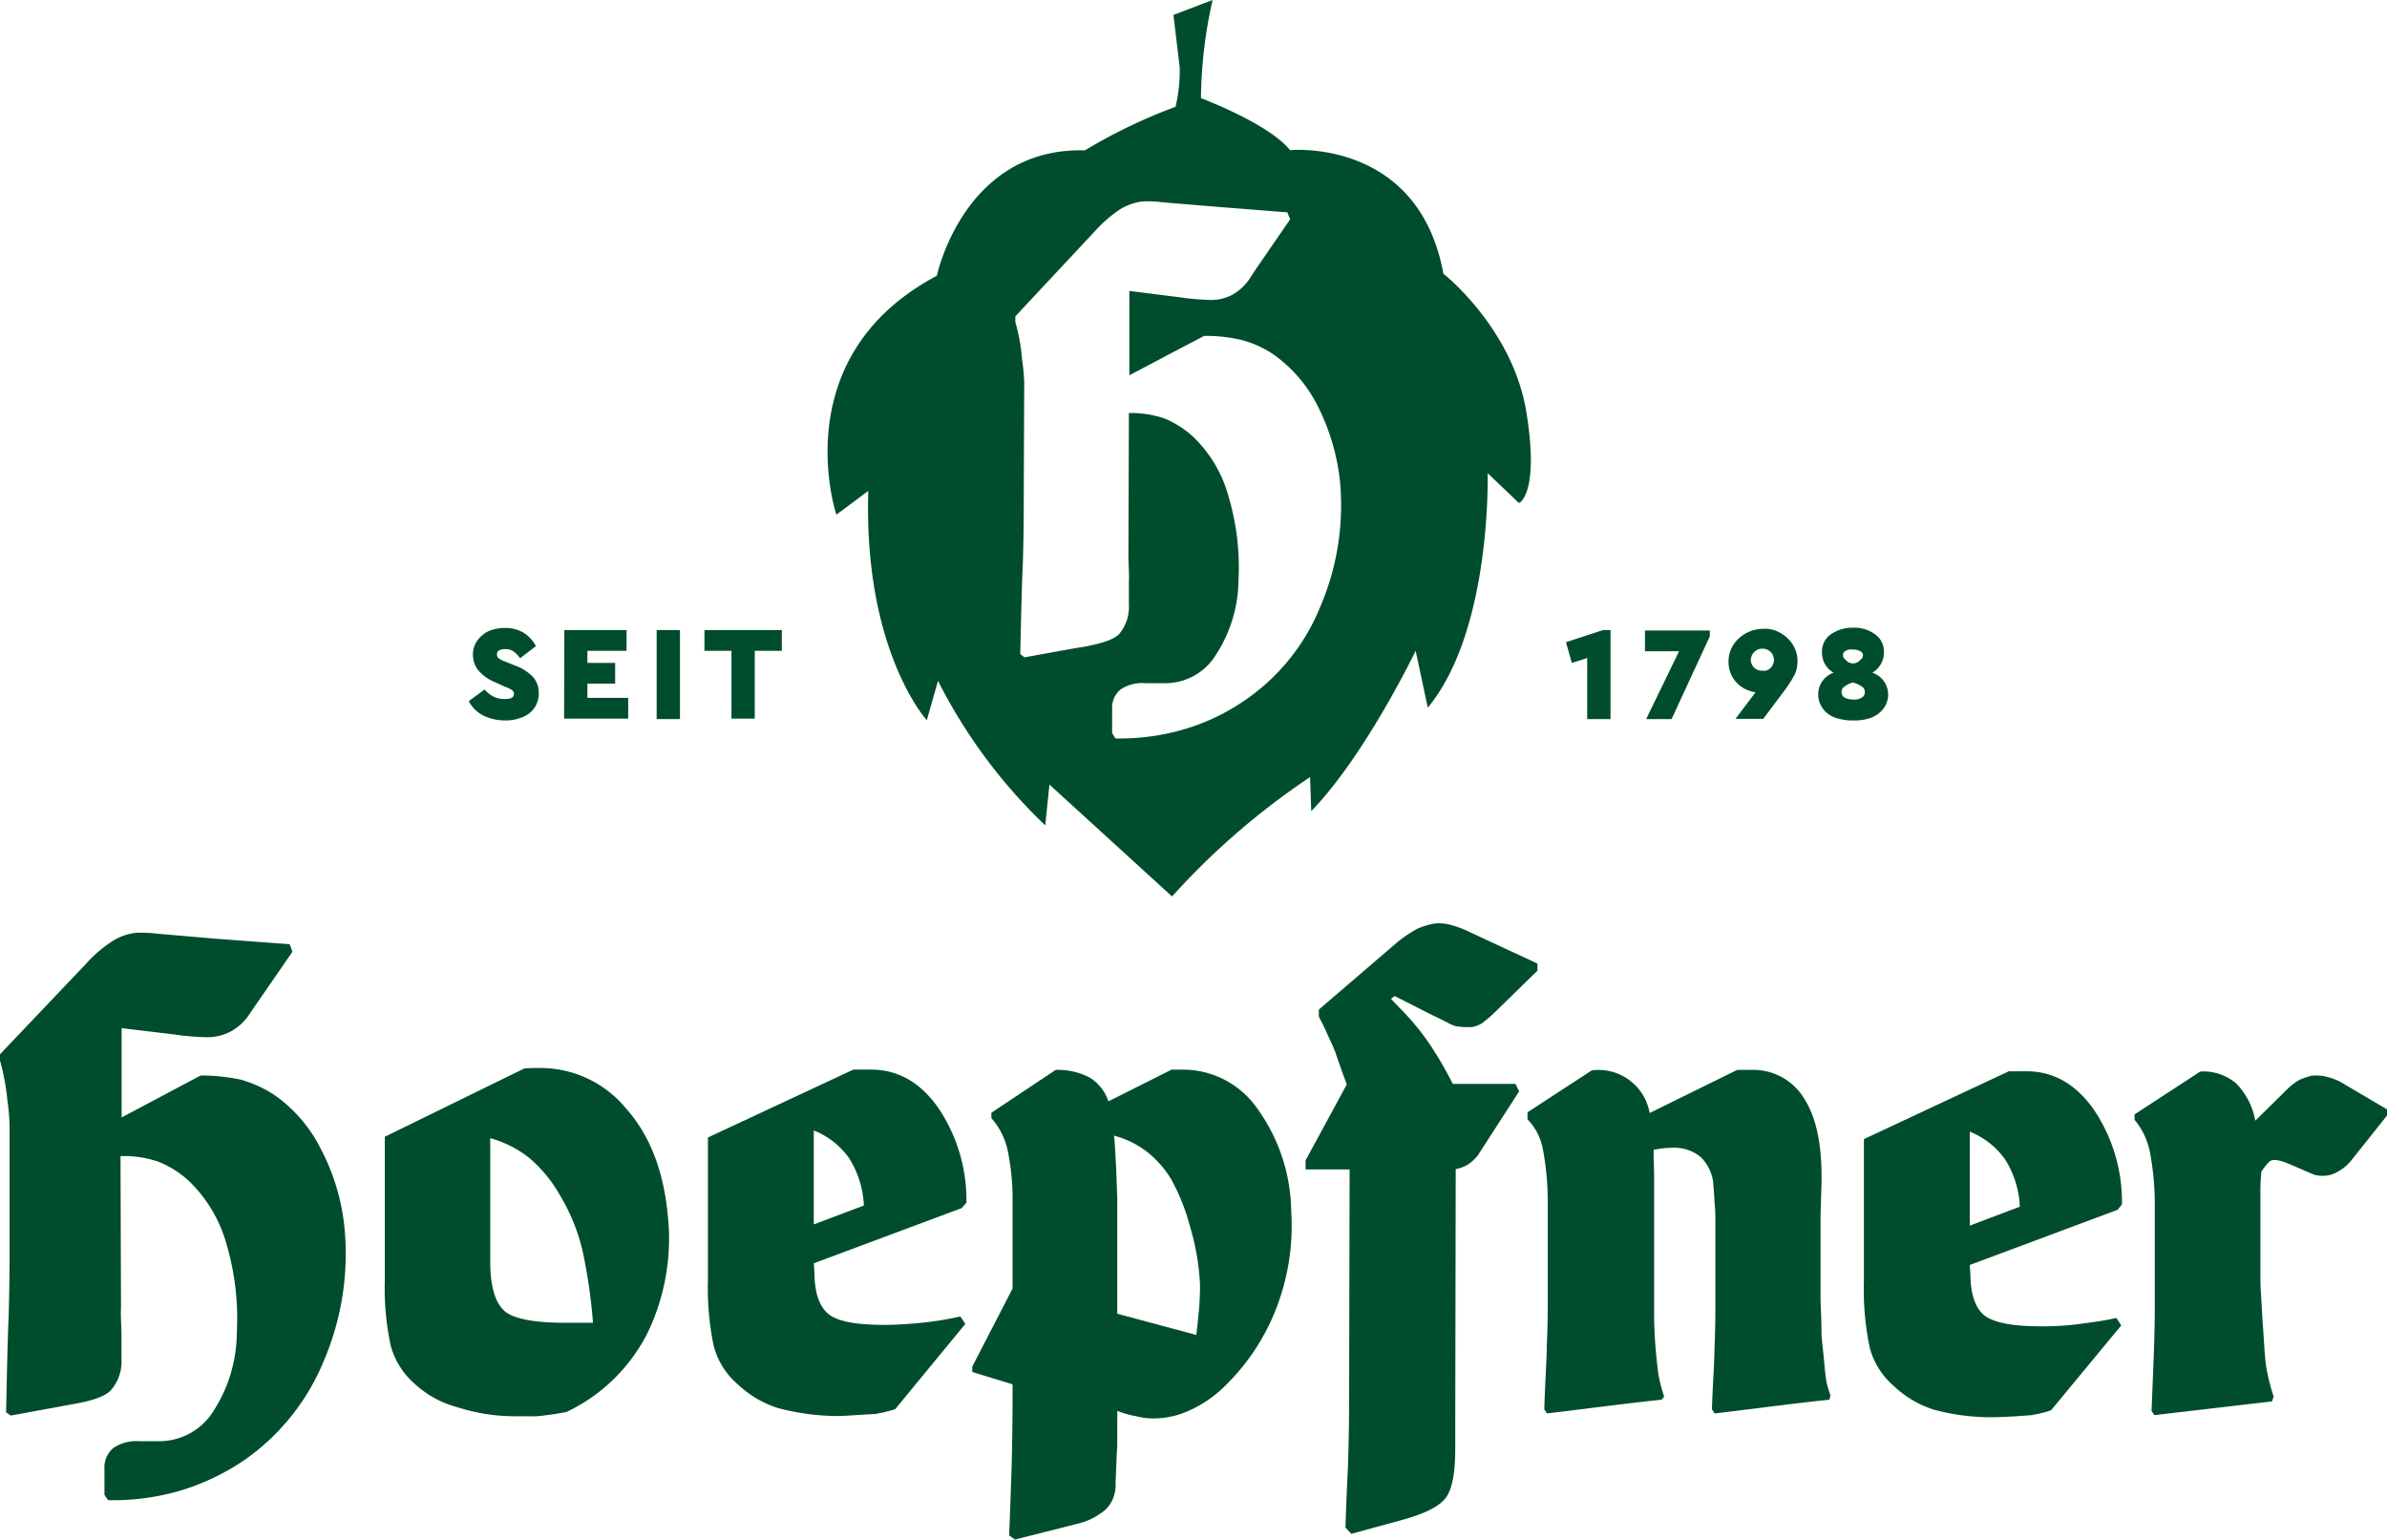
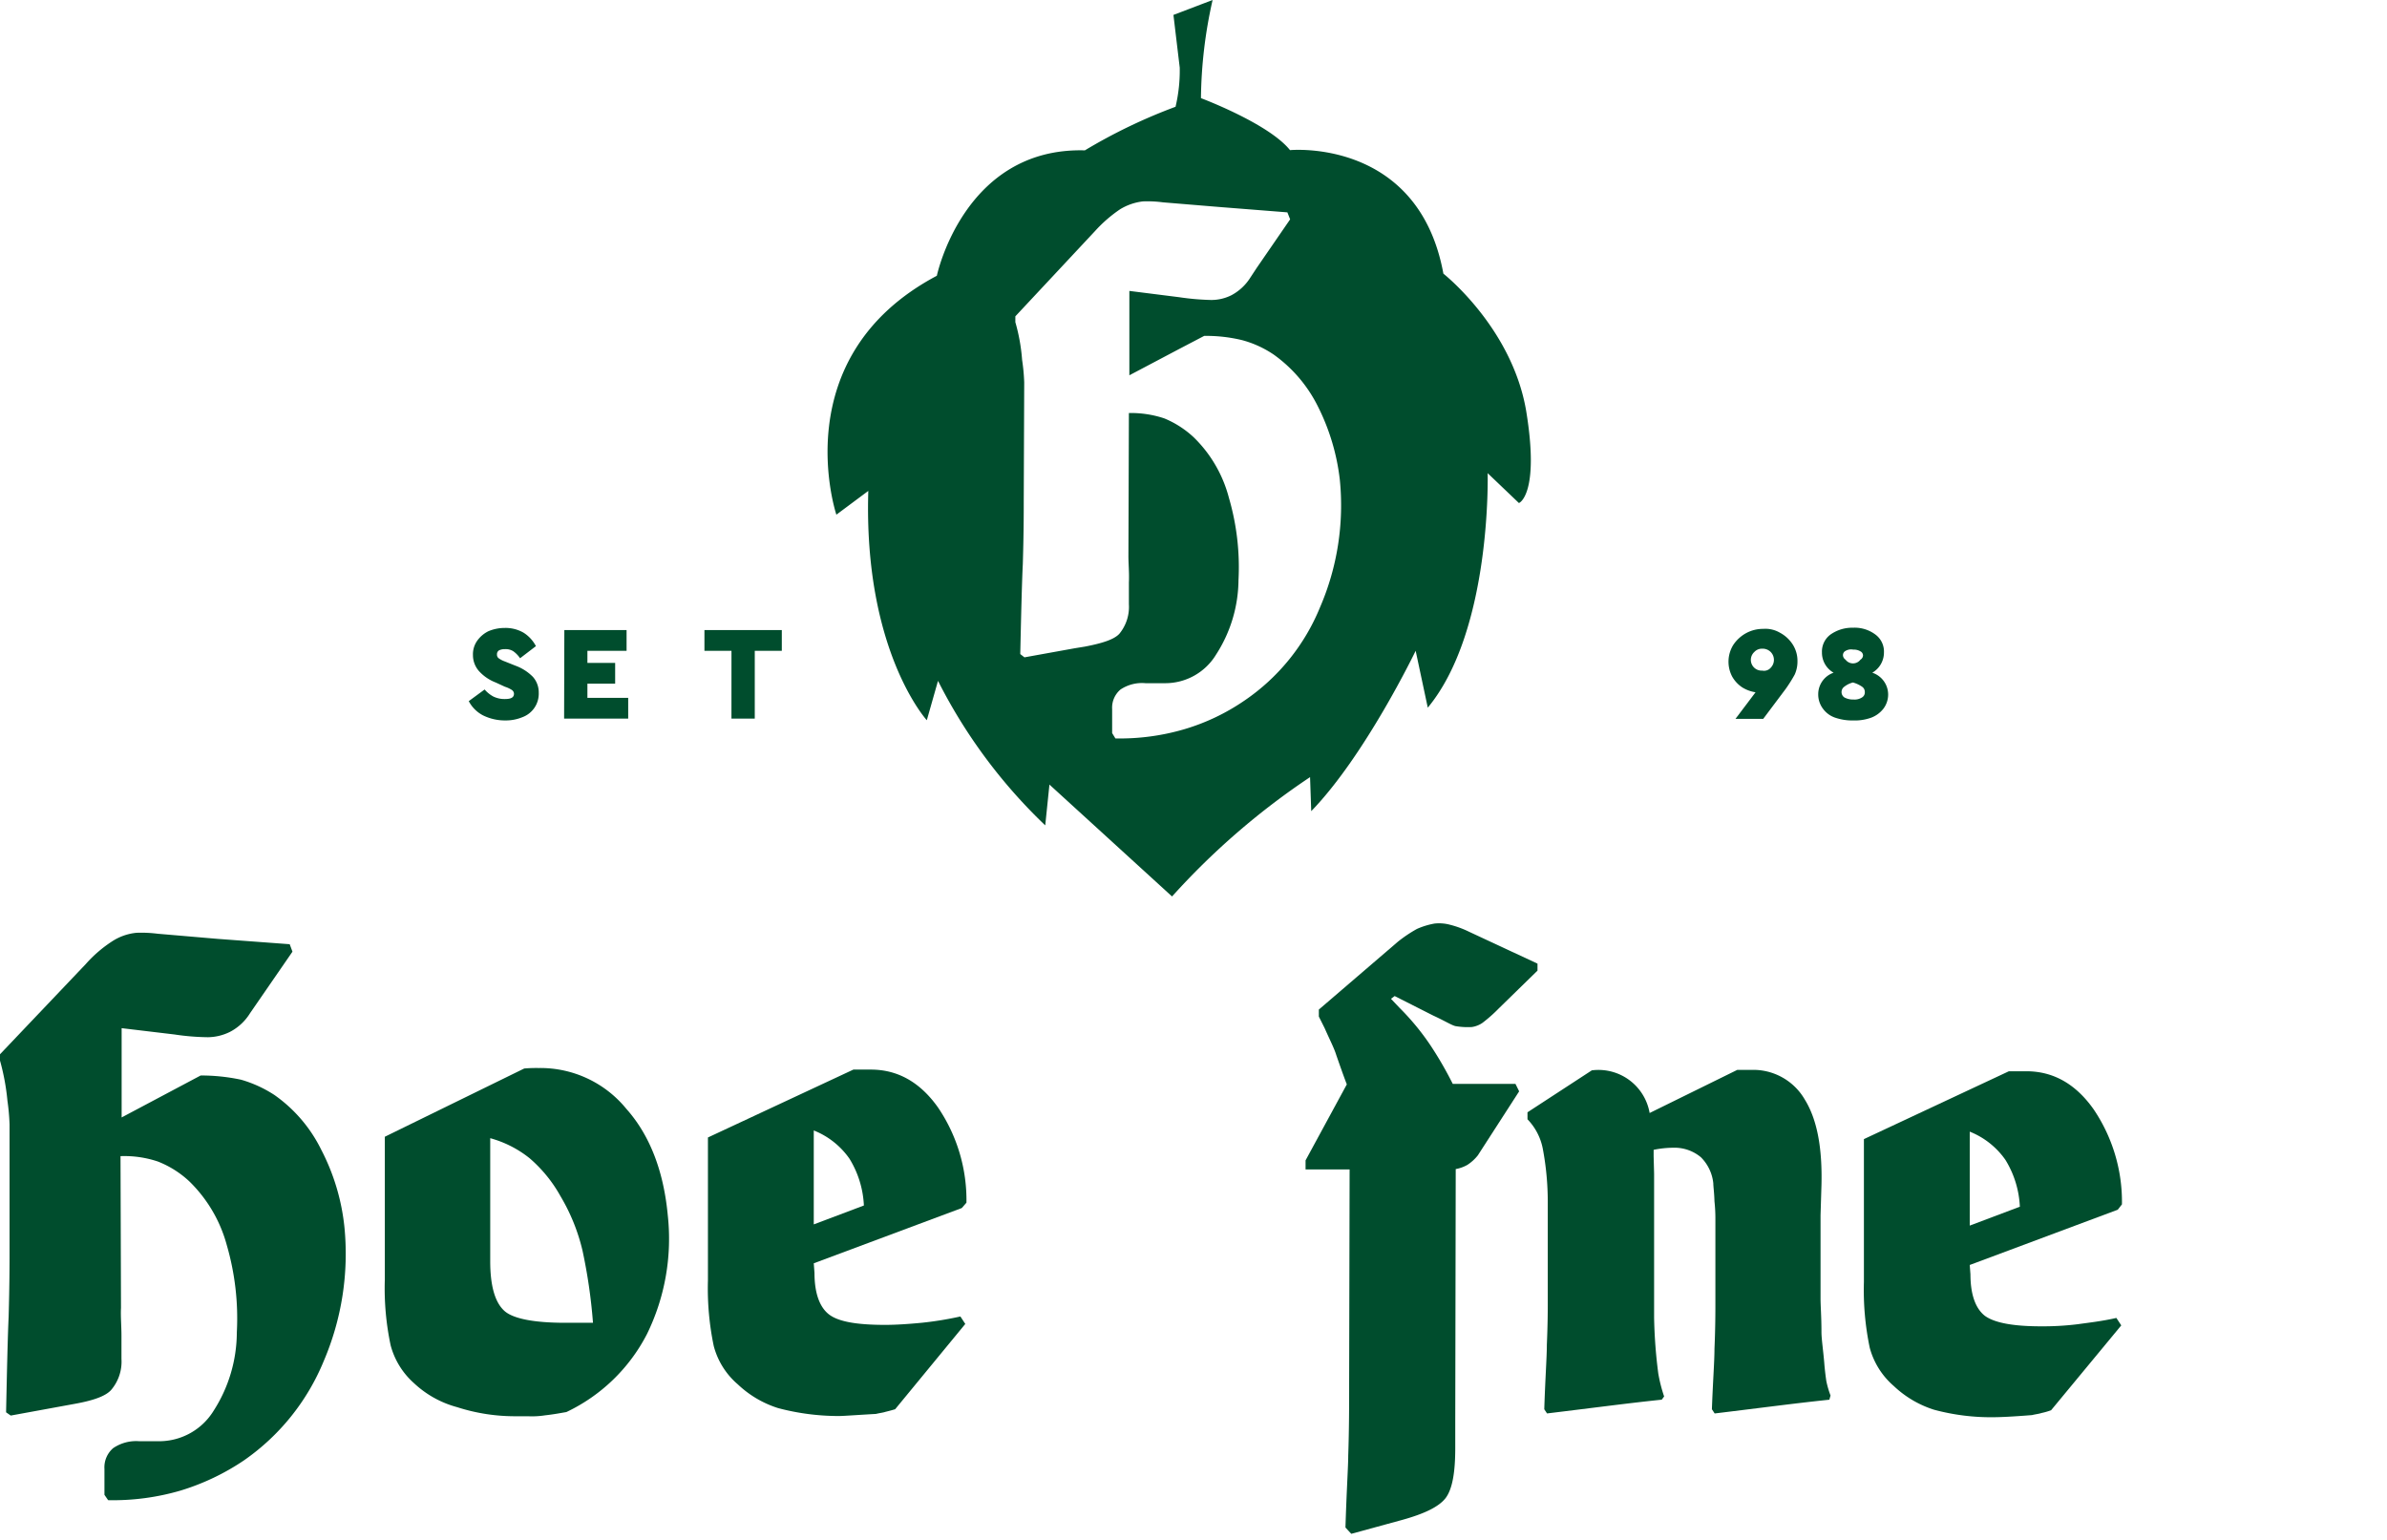
<svg xmlns="http://www.w3.org/2000/svg" width="259.151" height="167.157" viewBox="0 0 259.151 167.157">
  <g id="hoepfner_logo" transform="translate(0)">
    <g id="Gruppe_14" data-name="Gruppe 14" transform="translate(170.017 68.154)">
-       <path id="Pfad_61" data-name="Pfad 61" d="M676.634,281.7v9.668H674.1v-6.631l-1.67.531-.633-2.252,4.024-1.316Z" transform="translate(-671.8 -281.447)" fill="#004d2d" />
-       <path id="Pfad_62" data-name="Pfad 62" d="M712.735,281.7v.683l-4.151,8.984h-2.759L709.395,284h-3.7v-2.252h7.036Z" transform="translate(-697.121 -281.447)" fill="#004d2d" />
      <path id="Pfad_63" data-name="Pfad 63" d="M747.068,281.573a3.726,3.726,0,0,1,1.392,1.265,3.291,3.291,0,0,1,.531,1.847,3.429,3.429,0,0,1-.3,1.443,15.79,15.79,0,0,1-.987,1.569l-2.43,3.239h-3.012l2.177-2.885a3.834,3.834,0,0,1-1.443-.531,3.428,3.428,0,0,1-1.088-1.164,3.461,3.461,0,0,1,.127-3.467,3.95,3.95,0,0,1,1.392-1.265,3.842,3.842,0,0,1,1.847-.456A3.119,3.119,0,0,1,747.068,281.573Zm-.987,3.821a1.222,1.222,0,0,0,0-1.721,1.24,1.24,0,0,0-.911-.354,1.124,1.124,0,0,0-.86.354,1.166,1.166,0,0,0,.86,2.025A.955.955,0,0,0,746.081,285.395Z" transform="translate(-723.861 -281.042)" fill="#004d2d" />
      <path id="Pfad_64" data-name="Pfad 64" d="M787.592,287.938a2.565,2.565,0,0,1-.506,1.544,3.053,3.053,0,0,1-1.341.987,5.254,5.254,0,0,1-1.949.3,5.73,5.73,0,0,1-1.949-.3,2.715,2.715,0,0,1-1.341-.987,2.563,2.563,0,0,1-.506-1.544,2.471,2.471,0,0,1,1.67-2.354,2.5,2.5,0,0,1-1.265-2.2,2.288,2.288,0,0,1,.936-1.949,4.074,4.074,0,0,1,2.429-.734,3.757,3.757,0,0,1,2.43.734,2.288,2.288,0,0,1,.936,1.949,2.529,2.529,0,0,1-1.265,2.2A2.5,2.5,0,0,1,787.592,287.938Zm-2.834.329a.624.624,0,0,0,.3-.582.677.677,0,0,0-.3-.582,3.286,3.286,0,0,0-.987-.456,2.475,2.475,0,0,0-.936.456.71.71,0,0,0,0,1.164,1.954,1.954,0,0,0,.987.228A1.473,1.473,0,0,0,784.758,288.267Zm-1.771-5.061a.515.515,0,0,0-.3.506.6.6,0,0,0,.279.456,1.012,1.012,0,0,0,1.62,0,.566.566,0,0,0,.278-.456.512.512,0,0,0-.3-.456,1.351,1.351,0,0,0-.759-.177A1.179,1.179,0,0,0,782.986,283.205Z" transform="translate(-752.617 -280.7)" fill="#004d2d" />
    </g>
    <g id="Gruppe_15" data-name="Gruppe 15" transform="translate(50.893 68.179)">
      <path id="Pfad_65" data-name="Pfad 65" d="M202.644,290.29a3.634,3.634,0,0,1-1.544-1.544l1.721-1.265a3.343,3.343,0,0,0,.936.759,2.748,2.748,0,0,0,1.265.278c.683,0,.987-.177.987-.582a.515.515,0,0,0-.228-.4,3.083,3.083,0,0,0-.759-.354l-.987-.456a4.755,4.755,0,0,1-1.847-1.265,2.622,2.622,0,0,1-.633-1.721,2.523,2.523,0,0,1,.456-1.544,3.246,3.246,0,0,1,1.215-1.038A4.518,4.518,0,0,1,205,280.8a3.894,3.894,0,0,1,2.075.531,3.83,3.83,0,0,1,1.316,1.443l-1.721,1.316a3.019,3.019,0,0,0-.734-.759,1.531,1.531,0,0,0-.911-.228,1.319,1.319,0,0,0-.633.127.485.485,0,0,0-.228.456.472.472,0,0,0,.177.4,2.707,2.707,0,0,0,.683.354l1.139.455a5.119,5.119,0,0,1,1.9,1.215,2.527,2.527,0,0,1,.633,1.721,2.714,2.714,0,0,1-1.772,2.657,4.715,4.715,0,0,1-1.847.354A5.38,5.38,0,0,1,202.644,290.29Z" transform="translate(-201.1 -280.8)" fill="#004d2d" />
      <path id="Pfad_66" data-name="Pfad 66" d="M242.025,281.7h6.757v2.252h-4.252v1.316h3.012v2.252h-3.012v1.544h4.429v2.252H242l.025-9.617Z" transform="translate(-231.649 -281.472)" fill="#004d2d" />
-       <path id="Pfad_67" data-name="Pfad 67" d="M281.7,281.7h2.531v9.668H281.7Z" transform="translate(-261.302 -281.472)" fill="#004d2d" />
      <path id="Pfad_68" data-name="Pfad 68" d="M305.136,283.952H302.2V281.7h8.4v2.252h-2.936v7.365h-2.531Z" transform="translate(-276.614 -281.472)" fill="#004d2d" />
    </g>
    <g id="Gruppe_16" data-name="Gruppe 16" transform="translate(0 100.228)">
      <path id="Pfad_69" data-name="Pfad 69" d="M13.084,435.845a11.447,11.447,0,0,1,4.049.582,10.673,10.673,0,0,1,3.442,2.177,15.209,15.209,0,0,1,4.049,6.909,28.513,28.513,0,0,1,1.088,9.465,15.825,15.825,0,0,1-2.531,8.529,6.938,6.938,0,0,1-5.871,3.29h-2.2a4.42,4.42,0,0,0-2.834.759,2.748,2.748,0,0,0-.936,2.252v2.809l.4.582a26.148,26.148,0,0,0,7.845-1.038,25.587,25.587,0,0,0,6.909-3.29,24.413,24.413,0,0,0,8.655-10.781A29.6,29.6,0,0,0,37.4,443.614a23.362,23.362,0,0,0-2.531-8.478,15.754,15.754,0,0,0-5.062-5.922,13.4,13.4,0,0,0-3.644-1.67,20.724,20.724,0,0,0-4.378-.456l-8.579,4.555v-9.693l5.72.683a26.234,26.234,0,0,0,3.644.3,5.522,5.522,0,0,0,2.4-.582,5.591,5.591,0,0,0,2.176-2.025l4.606-6.681-.3-.81-7.845-.582-6.5-.557a14.006,14.006,0,0,0-2.3-.1,5.873,5.873,0,0,0-2.607.911,13.9,13.9,0,0,0-2.885,2.48L0,424.785v.683a24.925,24.925,0,0,1,.81,4.378,23.344,23.344,0,0,1,.228,2.581v13.818c0,1.139,0,3.518-.1,7.036-.1,2.176-.177,5.644-.278,10.376l.506.354,6.909-1.265c1.974-.354,3.341-.81,3.973-1.493a4.724,4.724,0,0,0,1.139-3.391v-2.48c0-1.139-.1-2.126-.051-3.062" transform="translate(0 -410.546)" fill="#004d2d" />
      <path id="Pfad_70" data-name="Pfad 70" d="M187.7,497.261h-3.012c-3.442,0-5.644-.455-6.58-1.265-1.038-.911-1.569-2.708-1.569-5.416V477.218a11.816,11.816,0,0,1,4.277,2.177,15.069,15.069,0,0,1,3.341,4.1,20.978,20.978,0,0,1,2.4,5.922,58.26,58.26,0,0,1,1.139,7.845m-22.6-20.2v15.514a29.826,29.826,0,0,0,.633,7.137,8.364,8.364,0,0,0,2.531,4.1,11,11,0,0,0,4.682,2.607,20.453,20.453,0,0,0,6.5.987h1.164a9.334,9.334,0,0,0,1.9-.1c.911-.1,1.569-.228,2.3-.354a18.979,18.979,0,0,0,8.756-8.478,23.523,23.523,0,0,0,2.252-12.907c-.456-4.834-1.974-8.706-4.5-11.54A12.035,12.035,0,0,0,181.8,469.6a15.218,15.218,0,0,0-1.569.051Z" transform="translate(-123.317 -453.868)" fill="#004d2d" fill-rule="evenodd" />
      <path id="Pfad_71" data-name="Pfad 71" d="M315.19,487.1v-10.2a8.593,8.593,0,0,1,3.872,3.062,10.6,10.6,0,0,1,1.569,5.087m-5.441,6.276,16.07-6,.506-.582a17.921,17.921,0,0,0-3.062-10.3c-1.974-2.809-4.429-4.15-7.314-4.15h-1.9L303.7,477.664v15.514a30.571,30.571,0,0,0,.633,7.137,8.229,8.229,0,0,0,2.607,4.15,11.292,11.292,0,0,0,4.378,2.581,25.632,25.632,0,0,0,6.58.86c.506,0,1.8-.1,4.049-.228.4-.1.734-.127,1.038-.228.531-.127.86-.228,1.038-.278l7.618-9.263-.531-.81a36.914,36.914,0,0,1-4.2.683c-1.341.127-2.708.228-3.973.228-3.113,0-5.087-.354-6.1-1.139-1.038-.81-1.569-2.354-1.569-4.5Z" transform="translate(-226.841 -454.391)" fill="#004d2d" fill-rule="evenodd" />
-       <path id="Pfad_72" data-name="Pfad 72" d="M432.841,496.8V484.244l-.127-3.391c-.1-1.569-.127-2.708-.228-3.391a10.032,10.032,0,0,1,3.467,1.67,10.939,10.939,0,0,1,2.708,3.012,21.94,21.94,0,0,1,2.075,5.188,25.945,25.945,0,0,1,1.088,6.327c0,.354,0,1.265-.1,2.607-.1.987-.177,1.848-.3,2.835m-8.579,8.25a10.286,10.286,0,0,0,2.075.582,7.681,7.681,0,0,0,1.493.228,9.26,9.26,0,0,0,4.151-.81,13.166,13.166,0,0,0,3.973-2.708,23.71,23.71,0,0,0,5.644-8.63,24.828,24.828,0,0,0,1.544-10.376,19.406,19.406,0,0,0-3.644-11.06A9.82,9.82,0,0,0,440,470.3h-1.265l-6.858,3.442a4.717,4.717,0,0,0-2.075-2.607,7.472,7.472,0,0,0-3.644-.81l-6.985,4.657v.582a7.728,7.728,0,0,1,1.772,3.518,26.379,26.379,0,0,1,.531,5.466v9.516l-4.378,8.478v.582l4.378,1.341c0,1.721,0,4.657-.1,8.807-.1,3.012-.177,5.542-.278,7.592l.633.456,5.315-1.341,1.771-.456a6.748,6.748,0,0,0,2.2-1.038,3.38,3.38,0,0,0,1.341-1.569,4.029,4.029,0,0,0,.3-1.8c.1-2.126.127-3.391.177-3.847Z" transform="translate(-311.542 -454.391)" fill="#004d2d" fill-rule="evenodd" />
      <path id="Pfad_73" data-name="Pfad 73" d="M583.282,425.7l-.4-.81h-6.808a40.055,40.055,0,0,0-2.43-4.2,26.835,26.835,0,0,0-3.341-4.049l-.936-.987.4-.3,4.2,2.126c1.265.582,1.974,1.038,2.4,1.139a8.048,8.048,0,0,0,1.772.1,2.736,2.736,0,0,0,1.164-.456,16.087,16.087,0,0,0,1.772-1.569l4.2-4.1v-.759l-7.44-3.467a10.633,10.633,0,0,0-2.075-.759,4.553,4.553,0,0,0-1.67-.126,8.242,8.242,0,0,0-1.9.582,14.723,14.723,0,0,0-2.075,1.392l-8.579,7.365v.759l.633,1.265c.532,1.215,1.038,2.176,1.265,2.936.4,1.139.759,2.176,1.139,3.163l-4.479,8.25v.987h4.783l-.051,23.182c0,2.354,0,4.96-.1,7.9,0,1.139-.177,3.746-.3,7.795l.633.683,5.466-1.493c2.48-.683,4.049-1.443,4.783-2.4.734-.987,1.038-2.809,1.038-5.416v-2.809l.051-27.484a3.953,3.953,0,0,0,1.265-.456,4.7,4.7,0,0,0,1.139-1.038" transform="translate(-418.352 -407.437)" fill="#004d2d" />
      <path id="Pfad_74" data-name="Pfad 74" d="M670.13,505.856a16.248,16.248,0,0,1-.633-2.48,54.017,54.017,0,0,1-.456-6.1V481.662l-.051-1.9v-.683a10.732,10.732,0,0,1,2.126-.228,4.462,4.462,0,0,1,3.012,1.038,4.667,4.667,0,0,1,1.341,2.834c0,.354.1.987.126,1.949a17.251,17.251,0,0,1,.1,1.949v9.06c0,.936,0,2.708-.1,5.011,0,1.392-.177,3.619-.278,6.555l.3.455c4.834-.582,8.984-1.139,12.451-1.493l.127-.456a10.414,10.414,0,0,1-.456-1.569c-.1-.683-.177-1.341-.228-2.025-.127-1.443-.3-2.581-.3-3.29,0-1.67-.1-2.835-.1-3.644v-9.035l.1-3.29c.1-3.973-.455-7.086-1.8-9.263a6.46,6.46,0,0,0-5.77-3.239h-1.569l-9.516,4.682a5.639,5.639,0,0,0-6.276-4.631l-6.985,4.555v.759a6.306,6.306,0,0,1,1.67,3.239,31.012,31.012,0,0,1,.531,5.644v11.059c0,.683,0,2.252-.1,4.555,0,1.341-.177,3.695-.279,6.985l.3.455c4.834-.582,8.984-1.139,12.451-1.493" transform="translate(-489.459 -454.465)" fill="#004d2d" />
      <path id="Pfad_75" data-name="Pfad 75" d="M811.09,487.754v-10.2a8.593,8.593,0,0,1,3.872,3.062,10.593,10.593,0,0,1,1.569,5.087m-5.441,6.327,16.07-6,.455-.582a17.92,17.92,0,0,0-3.062-10.3c-1.974-2.809-4.429-4.151-7.314-4.151h-1.9L799.6,478.365v15.514a30.574,30.574,0,0,0,.633,7.137,8.336,8.336,0,0,0,2.607,4.15,11.292,11.292,0,0,0,4.378,2.581,23.726,23.726,0,0,0,6.58.81c.506,0,1.848-.051,4.049-.228.405-.1.734-.126,1.038-.228a7.19,7.19,0,0,0,1.038-.3l7.617-9.212-.531-.81c-1.544.354-2.936.506-4.2.683a30.6,30.6,0,0,1-3.973.228c-3.113,0-5.087-.4-6.1-1.139-1.038-.81-1.569-2.354-1.569-4.5Z" transform="translate(-597.24 -454.914)" fill="#004d2d" fill-rule="evenodd" />
-       <path id="Pfad_76" data-name="Pfad 76" d="M922.837,471.1l-7.137,4.657v.582a7.851,7.851,0,0,1,1.67,3.518,30.242,30.242,0,0,1,.531,5.517v11.009c0,2.809-.1,5.188-.177,7.137l-.177,4.429.3.456,12.78-1.493.177-.531a20.149,20.149,0,0,1-.81-3.239c-.177-1.139-.228-2.834-.4-5.011-.127-2.354-.228-3.746-.228-4.277v-9.06a24.466,24.466,0,0,1,.1-2.809,6.464,6.464,0,0,1,.759-.987.83.83,0,0,1,.633-.3,1.983,1.983,0,0,1,.633.1,5.185,5.185,0,0,1,.734.228l1.772.759c.81.354,1.215.531,1.265.531a3.047,3.047,0,0,0,1.037.1,3.015,3.015,0,0,0,1.493-.456,4.736,4.736,0,0,0,1.443-1.215l3.872-4.859V475.2l-4.606-2.708a6.067,6.067,0,0,0-1.9-.81,4.553,4.553,0,0,0-1.67-.127,7.011,7.011,0,0,0-1.341.456,6.646,6.646,0,0,0-1.341,1.038l-3.442,3.391a7.707,7.707,0,0,0-2.075-4.049,5.487,5.487,0,0,0-3.9-1.291" transform="translate(-683.958 -454.988)" fill="#004d2d" />
    </g>
    <path id="Pfad_77" data-name="Pfad 77" d="M430.859,55.992c-1.544-9.035-8.984-14.881-8.984-14.881C419.167,26.357,405.223,27.7,405.223,27.7c-2.3-2.885-9.668-5.644-9.668-5.644A50.26,50.26,0,0,1,396.82,11.4l-4.252,1.62s.506,4.252.683,5.72a17.05,17.05,0,0,1-.455,4.252,58.964,58.964,0,0,0-9.845,4.733c-13.135-.354-16.07,13.616-16.07,13.616-16.652,8.832-10.908,25.94-10.908,25.94l3.467-2.581c-.531,17.361,6.352,24.9,6.352,24.9l1.215-4.277a57.5,57.5,0,0,0,11.642,15.691l.456-4.429,13.312,12.148A79.546,79.546,0,0,1,407.4,95.776l.127,3.695c5.871-6.049,11.338-17.412,11.338-17.412l1.316,6.175c6.96-8.4,6.5-25.46,6.5-25.46l3.391,3.239C430.1,66.039,432.352,65.052,430.859,55.992ZM408.487,77.326a22.547,22.547,0,0,1-8.225,10.148,23.052,23.052,0,0,1-6.555,3.113,24.819,24.819,0,0,1-7.44.987l-.354-.582V88.386a2.581,2.581,0,0,1,.911-2.126,4.2,4.2,0,0,1,2.708-.683h2.126a6.451,6.451,0,0,0,5.542-3.113,15.1,15.1,0,0,0,2.43-8.073,26.815,26.815,0,0,0-1.038-8.934,14.158,14.158,0,0,0-3.8-6.555,10.573,10.573,0,0,0-3.214-2.075,11.378,11.378,0,0,0-3.847-.582l-.051,15.514c0,.911.1,1.847.051,2.885V77a4.585,4.585,0,0,1-1.038,3.214c-.582.633-1.9,1.038-3.746,1.392l-1.088.177-5.466.987-.456-.354c.1-4.479.177-7.719.278-9.794.1-3.341.1-5.593.1-6.681l.051-13.033a21.113,21.113,0,0,0-.228-2.43,20.03,20.03,0,0,0-.734-4.1v-.633l8.655-9.263a14.96,14.96,0,0,1,2.708-2.354,6.068,6.068,0,0,1,2.48-.86,12.5,12.5,0,0,1,2.176.1l6.124.506,7.39.582.3.759L401.6,40.5l-.683,1.038a5.453,5.453,0,0,1-2.025,1.9,4.844,4.844,0,0,1-2.252.531,27.484,27.484,0,0,1-3.442-.3l-5.416-.683v9.161l5.365-2.834,2.759-1.443a16.558,16.558,0,0,1,4.1.456,11.35,11.35,0,0,1,3.442,1.569,15.242,15.242,0,0,1,4.783,5.593,23.632,23.632,0,0,1,2.4,8A27.905,27.905,0,0,1,408.487,77.326Z" transform="translate(-265.17 -11.4)" fill="#004d2d" fill-rule="evenodd" />
  </g>
</svg>